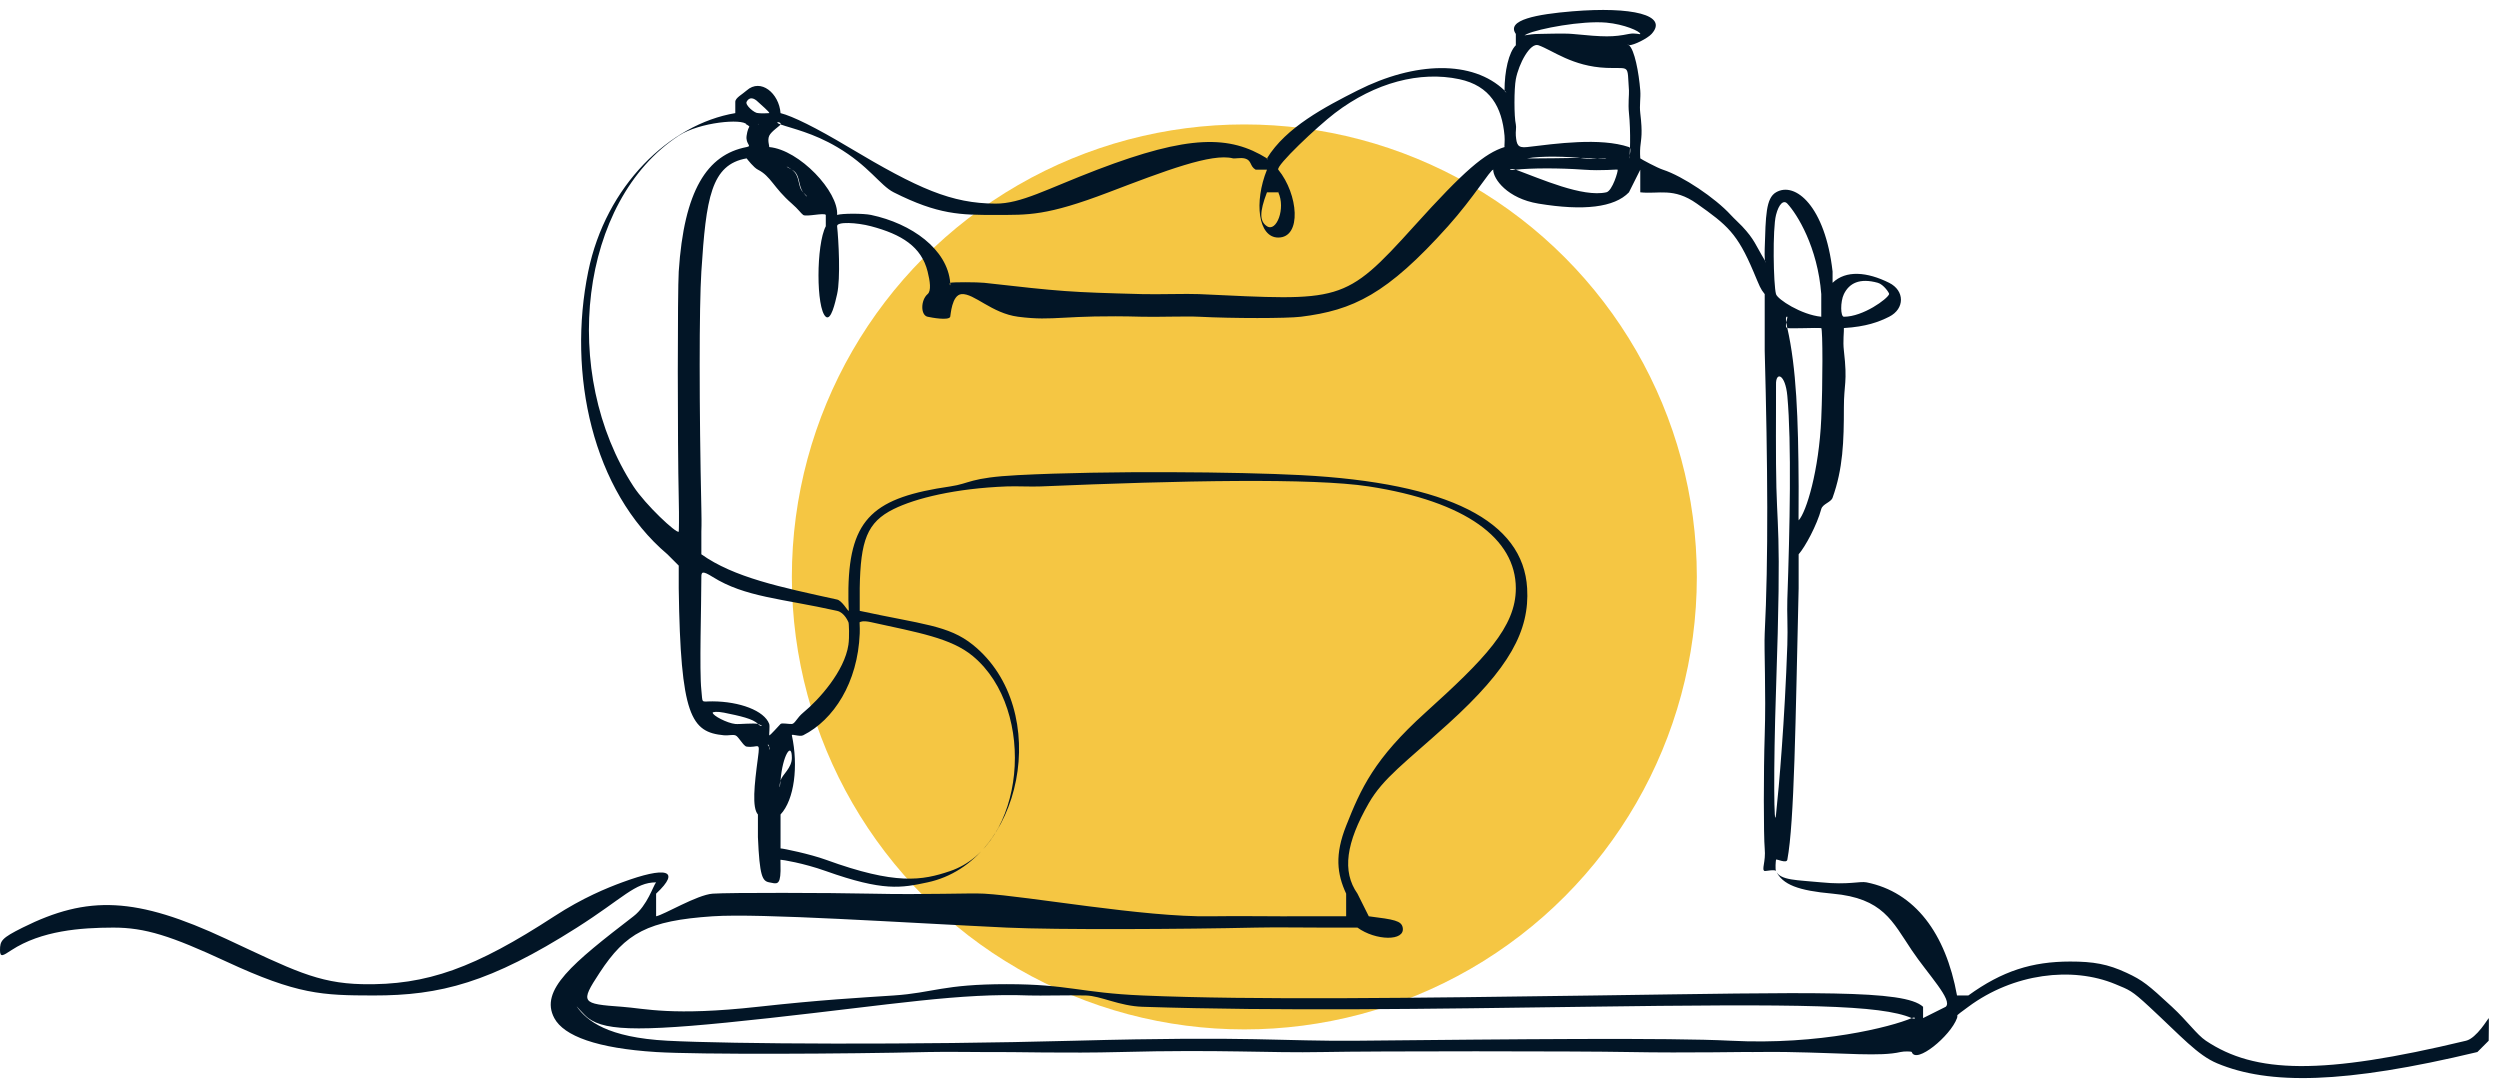
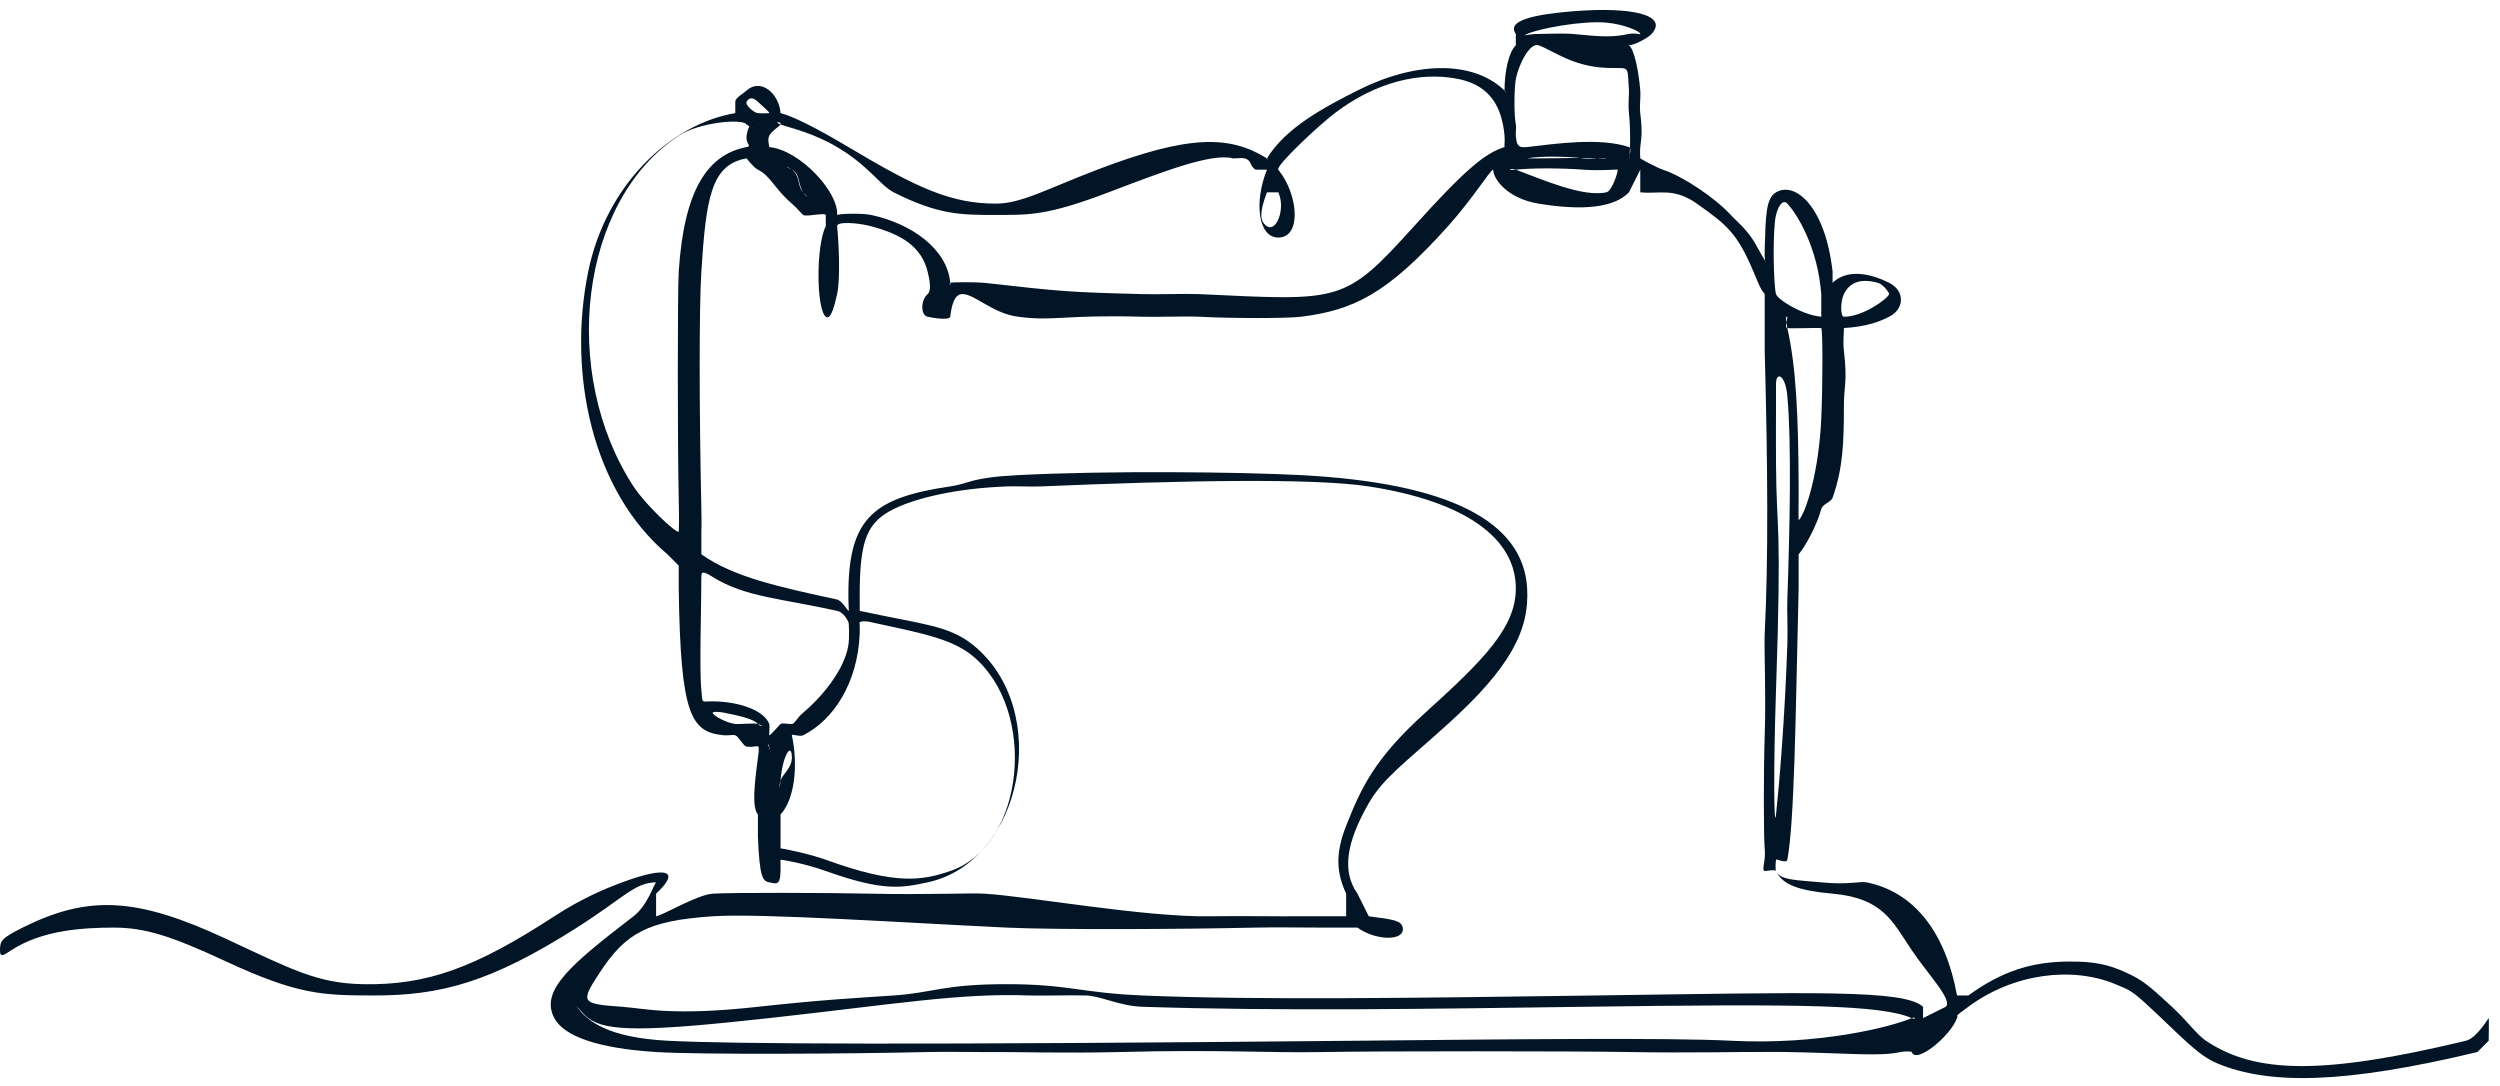
<svg xmlns="http://www.w3.org/2000/svg" width="221" height="96" viewBox="0 0 221 96" fill="none">
-   <circle cx="110" cy="51" r="40" fill="#F5C643" />
-   <path fill-rule="evenodd" clip-rule="evenodd" d="M139 1C135.885 1.258 133.114 1.757 134 3V4C133.372 4.613 133 6.296 133 8C133 8.094 133.346 8.333 133 8C130.192 5.301 125.098 5.421 120 8C117.145 9.445 113.675 11.253 112 14C111.931 14.113 112.173 14.107 112 14C108.712 11.96 105.141 11.888 97 15C92.516 16.714 90.268 18.012 88 18C84.109 17.979 81.22 16.716 75 13C72.113 11.275 70.067 10.268 69 10C68.875 8.26 67.253 6.877 66 8C65.635 8.329 65 8.649 65 9V10C59.197 10.979 53.554 16.413 52 24C50.15 33.02 52.351 43.385 59 49L60 50V52C60.154 63.335 61.101 64.723 64 65C64.403 65.037 64.721 64.921 65 65C65.281 65.08 65.709 65.958 66 66C67.043 66.152 67.21 65.434 67 67C66.673 69.438 66.472 71.4 67 72V73V74C67.148 77.473 67.394 77.887 68 78C68.615 78.115 68.97 78.328 69 77C69.012 76.441 68.976 76 69 76C69.14 76 70.978 76.281 73 77C78.095 78.813 79.668 78.499 82 78C90.404 76.199 93.112 62.727 86 57C83.852 55.271 81.514 55.192 76 54V52C76.069 47.78 76.64 46.167 79 45C80.935 44.045 84.445 43.173 89 43C89.873 42.967 91.163 43.036 92 43C104.394 42.476 116.052 42.24 121 43C129.604 44.325 133.991 47.625 134 52C134.007 55.436 131.242 58.262 126 63C121.472 67.09 120.308 69.696 119 73C117.99 75.552 118.182 77.237 119 79V81H115C112.956 81.019 109.575 80.957 107 81C101.155 81.097 90.906 79.225 87 79C85.722 78.926 81.828 79.11 77 79C73.367 78.918 64.483 78.896 63 79C61.62 79.098 58.7 80.866 58 81V79C60.277 76.871 58.836 76.582 55 78C53.662 78.494 51.526 79.356 49 81C42.035 85.533 37.77 87.127 32 87C28.05 86.912 25.82 85.716 20 83C12.026 79.277 7.766 79.125 2 82C0.138 82.929 0 83.159 0 84C0 84.671 0.269 84.478 1 84C3.669 82.259 7.14 82.006 10 82C12.82 81.994 15.098 82.725 20 85C26.312 87.929 28.486 87.993 33 88C38.942 88.01 43.342 86.865 51 82C55.103 79.394 56.126 78 58 78C57.76 78.249 57.237 80.048 56 81C50.617 85.146 47.677 87.524 49 90C49.847 91.584 52.776 92.671 58 93C61.737 93.235 74.814 93.171 82 93C83.78 92.957 86.583 93.016 88 93C89.417 92.985 94.438 93.119 99 93C108.068 92.762 111.998 93.098 117 93C121.473 92.912 139.45 92.914 144 93C149.135 93.098 154.943 92.966 155 93C155.025 93.016 156.241 92.969 158 93C163.311 93.092 166.204 93.414 168 93C168.328 92.924 168.978 92.935 169 93C169.368 94.103 172.421 91.594 173 90C173.148 89.594 172.648 90.003 174 89C177.977 86.048 183.172 85.408 187 87C188.238 87.516 188.411 87.527 190 89C192.826 91.619 194.262 93.274 196 94C200.584 95.915 207.205 95.829 219 93L220 92C220 91.656 220.037 90 220 90C219.966 90 218.941 91.774 218 92C205.221 95.07 199.343 94.905 195 92C194.187 91.455 193.367 90.263 192 89C189.888 87.045 189.413 86.659 188 86C186.331 85.22 185.056 84.999 183 85C179.636 85.003 176.999 85.83 174 88H173C172 82.497 169.276 78.857 165 78C164.409 77.881 163.418 78.241 161 78C158.88 77.789 157.373 77.844 157 77C156.919 76.822 156.976 76.125 157 76C157.019 75.893 157.931 76.371 158 76C158.624 72.674 158.72 63.801 159 52V49C159.573 48.353 160.614 46.429 161 45C161.125 44.539 161.851 44.414 162 44C162.92 41.434 163 39.04 163 36C163 33.934 163.33 33.844 163 31C162.899 30.138 163.022 29.28 163 29C164.978 28.877 166.091 28.457 167 28C168.395 27.296 168.389 25.694 167 25C165.064 24.034 163.18 23.859 162 25V24C161.351 18.251 158.702 16.006 157 17C156.102 17.525 156.09 19.077 156 22C155.954 23.488 156.173 23.289 156 23C155.182 21.647 155.104 21.176 154 20C153.739 19.722 153.319 19.348 153 19C151.619 17.494 148.763 15.575 147 15C146.493 14.835 145.112 14.091 145 14C144.99 13.991 144.964 13.356 145 13C145.079 12.213 145.218 11.825 145 10C144.915 9.293 145.052 8.673 145 8C144.872 6.387 144.488 4.383 144 4C143.824 3.86 143.887 4 144 4C144.455 3.997 145.651 3.387 146 3C147.519 1.326 144.262 0.567 139 1ZM142 2C143.572 2.141 145 2.769 145 3C145 3.076 144.567 2.885 144 3C142.601 3.284 141.854 3.283 139 3C138.311 2.93 136.298 3 136 3C135.091 2.999 134.396 3.275 135 3C136.025 2.531 139.846 1.808 142 2ZM136 4C137.259 4.448 139 5.875 142 6C144.156 6.091 143.831 5.609 144 8C144.022 8.31 143.913 9.191 144 10C144.169 11.589 144.101 14 144 14C143.967 14 144.297 13.1 144 13C141.45 12.141 137.515 12.701 135 13C134.141 13.101 134.072 12.759 134 12C133.967 11.652 134.06 11.253 134 11C133.839 10.316 133.839 7.85 134 7C134.257 5.64 135.263 3.74 136 4ZM129 7C131.732 7.582 132.775 9.461 133 12C133.04 12.448 132.973 12.877 133 13C131.25 13.549 129.479 15.036 125 20C118.809 26.863 118.561 26.582 106 26C104.929 25.951 102.399 26.036 101 26C94.443 25.83 93.839 25.77 87 25C86.436 24.938 84.225 24.927 84 25C83.876 25.04 84.039 25.464 84 25C83.752 22.03 80.586 19.759 77 19C76.314 18.856 74.431 18.859 74 19C74.148 16.963 70.682 13.249 68 13C68.022 12.893 67.82 12.396 68 12C68.182 11.604 68.954 11.13 69 11C68.306 10.758 69.101 10.716 69 11C70.046 11.368 71.868 11.744 74 13C76.808 14.653 77.806 16.397 79 17C82.948 18.991 84.928 19.005 88 19C90.921 18.997 92.486 19.103 98 17C102.989 15.098 107.132 13.512 109 14C109.127 14.034 109.69 13.926 110 14C110.694 14.162 110.448 14.682 111 15H112C110.835 17.883 111.228 21.003 113 21C115.095 20.997 114.769 17.167 113 15C112.834 14.796 113.033 15.043 113 15C112.752 14.667 116.474 11.164 118 10C121.558 7.284 125.546 6.265 129 7ZM67 9C67.189 9.189 68.075 9.926 68 10C67.985 10.015 67.257 10.034 67 10C66.743 9.967 67.166 10.002 67 10C66.676 9.999 65.852 9.283 66 9C66.24 8.537 66.645 8.646 67 9ZM66 11C65.785 10.845 66.069 11.107 66 11C66.455 11.326 66.148 10.957 66 12C65.891 12.761 66.525 12.899 66 13C62.503 13.673 60.468 16.845 60 24C59.891 25.68 59.89 39.253 60 44C60.045 45.906 60.012 46.988 60 47C59.806 47.194 57.056 44.621 56 43C49.482 33.001 51.214 17.764 60 12C61.853 10.784 65.654 10.469 66 11ZM67 11C67.054 10.869 67.054 11.034 67 11C66.96 10.975 67.097 11 67 11ZM140 14C140.612 14.076 142.039 13.961 142 14C141.985 14.014 141.719 14.063 141 14C140.021 13.914 137.781 14.002 136 14H134H135C136.235 13.769 138.63 13.83 140 14ZM66 14C66.085 14.101 66.623 14.811 67 15C68.15 15.579 68.372 16.583 70 18C70.595 18.518 70.788 18.844 71 19C71.261 19.194 72.878 18.778 73 19V20C72.144 21.634 72.136 27.275 73 28C73.461 28.386 73.826 26.77 74 26C74.316 24.601 74.13 21.194 74 20C73.954 19.573 75.75 19.668 77 20C79.693 20.713 81.45 21.799 82 24C82.212 24.848 82.342 25.708 82 26C81.387 26.524 81.363 27.86 82 28C82.349 28.076 83.879 28.362 84 28C84.037 27.887 84.129 26.072 85 26C86.103 25.909 87.664 27.697 90 28C93.263 28.424 93.947 27.804 101 28C102.279 28.034 104.895 27.942 106 28C108.958 28.153 113.765 28.153 115 28C119.61 27.426 122.589 26.036 128 20C130.259 17.479 131.749 15 132 15C132 14.868 132.019 15 132 15C132 15.826 133.252 17.546 136 18C139.979 18.658 142.716 18.342 144 17L145 15V17C146.616 17.183 147.928 16.536 150 18C152.709 19.912 153.575 20.64 155 24C155.577 25.362 155.608 25.516 156 26V28V31C156.269 41.067 156.33 49.497 156 56C155.933 57.314 156.125 61.241 156 65C155.896 68.1 155.899 73.914 156 75C156.113 76.197 155.685 76.9 156 77C156.06 77.019 156.918 76.829 157 77C157.577 78.211 158.973 78.728 162 79C166.459 79.403 167.274 81.43 169 84C170.44 86.144 172.668 88.427 172 89L170 90V89C168.334 87.464 160.349 87.734 141 88C125.121 88.22 110.857 88.421 101 88C95.467 87.765 94.471 87.003 89 87C83.352 86.999 82.5 87.766 79 88C75.987 88.203 72.693 88.371 67 89C59.414 89.838 57.029 89.146 55 89C51.384 88.741 51.264 88.649 53 86C55.317 82.463 57.253 81.388 63 81C67.203 80.716 79.737 81.561 89 82C93.388 82.208 104.725 82.143 111 82C112.814 81.958 115.407 82.004 117 82H120C121.608 83.168 124.23 83.225 124 82C123.885 81.39 123.241 81.283 121 81L120 79C118.616 77.031 118.992 74.5 121 71C122.273 68.781 124.233 67.409 128 64C133.471 59.05 135.218 55.738 135 52C134.657 46.082 128.106 42.686 115 42C109.491 41.713 97.877 41.595 90 42C85.671 42.222 85.786 42.741 84 43C77.33 43.969 75.125 45.757 75 52C74.967 53.674 75.09 54.027 75 54C74.943 53.984 74.415 53.089 74 53C69.001 51.905 64.881 51.049 62 49V47C62 46.719 62.034 46.515 62 45C61.803 35.983 61.802 27.095 62 24C62.416 17.504 62.857 14.549 66 14C66.01 13.999 65.913 13.897 66 14ZM70 15C70.777 15.39 70.526 16.363 71 17C71.386 17.519 71.519 17.496 71 17C70.461 16.487 70.779 15.557 70 15C69.412 14.58 69.347 14.673 70 15ZM140 15C141.631 15.119 142.952 14.953 143 15C143.069 15.069 142.539 16.881 142 17C139.895 17.466 136.187 15.801 134 15C133.1 15.098 133.548 14.835 134 15C135.287 14.86 137.77 14.838 140 15ZM113 17C113.665 18.42 112.84 20.549 112 20C111.348 19.573 111.324 18.77 112 17H113C113.088 17.118 112.887 16.759 113 17ZM158 18C158.865 18.923 160.684 21.848 161 26V28C159.231 27.828 157.128 26.457 157 26C156.769 25.176 156.684 20.232 157 19C157.252 18.015 157.672 17.65 158 18ZM166 25C166.51 25.142 167.03 25.909 167 26C166.863 26.417 164.702 28 163 28C162.694 28 162.676 26.665 163 26C163.468 25.04 164.381 24.549 166 25ZM158 29C158.307 29.064 160.597 28.961 161 29C160.993 28.991 161.403 29.04 161 29C161.137 29.134 161.134 33.949 161 37C160.8 41.588 159.685 45.266 159 46C158.978 46.024 159.007 44.472 159 43C158.973 36.925 158.795 32.511 158 29C157.815 28.18 157.861 27.944 158 28C158.061 28.024 157.694 28.936 158 29ZM158 35C158.38 39.164 158.219 46.738 158 53C157.96 54.137 158.054 55.466 158 57C157.773 63.624 157.27 69.531 157 72C156.821 73.636 156.761 68.035 157 61C157.522 45.605 157.042 47.515 157 41C156.979 37.708 157.016 34.518 157 34C156.966 32.82 157.821 33.034 158 35ZM63 51C65.864 52.795 69.102 52.905 74 54C74.67 54.149 74.985 54.985 75 55C75.051 55.051 75.099 56.338 75 57C74.652 59.337 72.41 61.841 71 63C70.438 63.464 70.276 63.978 70 64C69.715 64.022 69.133 63.883 69 64C68.875 64.109 68.057 65.069 68 65C67.979 64.976 68.064 64.173 68 64C67.563 62.812 65.368 62.014 63 62C61.918 61.994 62.136 62.244 62 61C61.816 59.311 62.002 53.39 62 51C62 50.56 62.081 50.426 63 51ZM77 55C81.171 55.918 84.082 56.405 86 58C91.751 62.78 90.63 74.747 84 77C81.516 77.844 79.2 78.255 73 76C71.617 75.497 69.227 75 69 75V72C70.223 70.697 70.586 67.712 70 65C69.967 64.848 70.694 65.155 71 65C73.697 63.64 75.827 60.351 76 56C76.024 55.39 75.964 55 76 55C76.034 55 76.203 54.825 77 55ZM64 63C65.371 63.278 66.606 63.545 67 64C67.23 64.266 67.644 64.214 67 64C66.684 63.894 65.358 64.039 65 64C64.26 63.92 63 63.258 63 63C63 62.933 63.411 62.88 64 63ZM68 66C67.924 66.491 68.073 66.204 68 66C67.799 65.905 67.873 65.635 68 66C68.043 65.725 68.007 66.003 68 66ZM70 67C69.999 67.902 69.158 68.46 69 69C68.855 69.493 68.921 70.019 69 69C69.17 66.783 70.003 65.499 70 67ZM91 88C91.882 88.034 94.687 87.963 96 88C97.314 88.036 98.943 88.933 101 89C113.193 89.397 126.642 89.182 140 89C159.388 88.735 166.249 88.82 169 90C169.373 89.841 169.385 90.165 169 90C167.177 90.777 160.87 92.403 153 92C147.591 91.722 133.777 91.866 120 92C113.29 92.066 110.912 91.573 95 92C80.877 92.38 64.575 92.295 59 92C53.686 91.719 51.882 90.234 51 89C50.852 88.793 51.597 89.694 52 90C53.595 91.21 56.984 91.216 68 90C78.95 88.792 84.891 87.765 91 88Z" fill="#021526" />
+   <path fill-rule="evenodd" clip-rule="evenodd" d="M139 1C135.885 1.258 133.114 1.757 134 3V4C133.372 4.613 133 6.296 133 8C133 8.094 133.346 8.333 133 8C130.192 5.301 125.098 5.421 120 8C117.145 9.445 113.675 11.253 112 14C111.931 14.113 112.173 14.107 112 14C108.712 11.96 105.141 11.888 97 15C92.516 16.714 90.268 18.012 88 18C84.109 17.979 81.22 16.716 75 13C72.113 11.275 70.067 10.268 69 10C68.875 8.26 67.253 6.877 66 8C65.635 8.329 65 8.649 65 9V10C59.197 10.979 53.554 16.413 52 24C50.15 33.02 52.351 43.385 59 49L60 50V52C60.154 63.335 61.101 64.723 64 65C64.403 65.037 64.721 64.921 65 65C65.281 65.08 65.709 65.958 66 66C67.043 66.152 67.21 65.434 67 67C66.673 69.438 66.472 71.4 67 72V73V74C67.148 77.473 67.394 77.887 68 78C68.615 78.115 68.97 78.328 69 77C69.012 76.441 68.976 76 69 76C69.14 76 70.978 76.281 73 77C78.095 78.813 79.668 78.499 82 78C90.404 76.199 93.112 62.727 86 57C83.852 55.271 81.514 55.192 76 54V52C76.069 47.78 76.64 46.167 79 45C80.935 44.045 84.445 43.173 89 43C89.873 42.967 91.163 43.036 92 43C104.394 42.476 116.052 42.24 121 43C129.604 44.325 133.991 47.625 134 52C134.007 55.436 131.242 58.262 126 63C121.472 67.09 120.308 69.696 119 73C117.99 75.552 118.182 77.237 119 79V81H115C112.956 81.019 109.575 80.957 107 81C101.155 81.097 90.906 79.225 87 79C85.722 78.926 81.828 79.11 77 79C73.367 78.918 64.483 78.896 63 79C61.62 79.098 58.7 80.866 58 81V79C60.277 76.871 58.836 76.582 55 78C53.662 78.494 51.526 79.356 49 81C42.035 85.533 37.77 87.127 32 87C28.05 86.912 25.82 85.716 20 83C12.026 79.277 7.766 79.125 2 82C0.138 82.929 0 83.159 0 84C0 84.671 0.269 84.478 1 84C3.669 82.259 7.14 82.006 10 82C12.82 81.994 15.098 82.725 20 85C26.312 87.929 28.486 87.993 33 88C38.942 88.01 43.342 86.865 51 82C55.103 79.394 56.126 78 58 78C57.76 78.249 57.237 80.048 56 81C50.617 85.146 47.677 87.524 49 90C49.847 91.584 52.776 92.671 58 93C61.737 93.235 74.814 93.171 82 93C83.78 92.957 86.583 93.016 88 93C89.417 92.985 94.438 93.119 99 93C108.068 92.762 111.998 93.098 117 93C121.473 92.912 139.45 92.914 144 93C149.135 93.098 154.943 92.966 155 93C155.025 93.016 156.241 92.969 158 93C163.311 93.092 166.204 93.414 168 93C168.328 92.924 168.978 92.935 169 93C169.368 94.103 172.421 91.594 173 90C173.148 89.594 172.648 90.003 174 89C177.977 86.048 183.172 85.408 187 87C188.238 87.516 188.411 87.527 190 89C192.826 91.619 194.262 93.274 196 94C200.584 95.915 207.205 95.829 219 93L220 92C220 91.656 220.037 90 220 90C219.966 90 218.941 91.774 218 92C205.221 95.07 199.343 94.905 195 92C194.187 91.455 193.367 90.263 192 89C189.888 87.045 189.413 86.659 188 86C186.331 85.22 185.056 84.999 183 85C179.636 85.003 176.999 85.83 174 88H173C172 82.497 169.276 78.857 165 78C164.409 77.881 163.418 78.241 161 78C158.88 77.789 157.373 77.844 157 77C156.919 76.822 156.976 76.125 157 76C157.019 75.893 157.931 76.371 158 76C158.624 72.674 158.72 63.801 159 52V49C159.573 48.353 160.614 46.429 161 45C161.125 44.539 161.851 44.414 162 44C162.92 41.434 163 39.04 163 36C163 33.934 163.33 33.844 163 31C162.899 30.138 163.022 29.28 163 29C164.978 28.877 166.091 28.457 167 28C168.395 27.296 168.389 25.694 167 25C165.064 24.034 163.18 23.859 162 25V24C161.351 18.251 158.702 16.006 157 17C156.102 17.525 156.09 19.077 156 22C155.954 23.488 156.173 23.289 156 23C155.182 21.647 155.104 21.176 154 20C153.739 19.722 153.319 19.348 153 19C151.619 17.494 148.763 15.575 147 15C146.493 14.835 145.112 14.091 145 14C144.99 13.991 144.964 13.356 145 13C145.079 12.213 145.218 11.825 145 10C144.915 9.293 145.052 8.673 145 8C144.872 6.387 144.488 4.383 144 4C143.824 3.86 143.887 4 144 4C144.455 3.997 145.651 3.387 146 3C147.519 1.326 144.262 0.567 139 1ZM142 2C143.572 2.141 145 2.769 145 3C145 3.076 144.567 2.885 144 3C142.601 3.284 141.854 3.283 139 3C138.311 2.93 136.298 3 136 3C135.091 2.999 134.396 3.275 135 3C136.025 2.531 139.846 1.808 142 2ZM136 4C137.259 4.448 139 5.875 142 6C144.156 6.091 143.831 5.609 144 8C144.022 8.31 143.913 9.191 144 10C144.169 11.589 144.101 14 144 14C143.967 14 144.297 13.1 144 13C141.45 12.141 137.515 12.701 135 13C134.141 13.101 134.072 12.759 134 12C133.967 11.652 134.06 11.253 134 11C133.839 10.316 133.839 7.85 134 7C134.257 5.64 135.263 3.74 136 4ZM129 7C131.732 7.582 132.775 9.461 133 12C133.04 12.448 132.973 12.877 133 13C131.25 13.549 129.479 15.036 125 20C118.809 26.863 118.561 26.582 106 26C104.929 25.951 102.399 26.036 101 26C94.443 25.83 93.839 25.77 87 25C86.436 24.938 84.225 24.927 84 25C83.876 25.04 84.039 25.464 84 25C83.752 22.03 80.586 19.759 77 19C76.314 18.856 74.431 18.859 74 19C74.148 16.963 70.682 13.249 68 13C68.022 12.893 67.82 12.396 68 12C68.182 11.604 68.954 11.13 69 11C68.306 10.758 69.101 10.716 69 11C70.046 11.368 71.868 11.744 74 13C76.808 14.653 77.806 16.397 79 17C82.948 18.991 84.928 19.005 88 19C90.921 18.997 92.486 19.103 98 17C102.989 15.098 107.132 13.512 109 14C109.127 14.034 109.69 13.926 110 14C110.694 14.162 110.448 14.682 111 15H112C110.835 17.883 111.228 21.003 113 21C115.095 20.997 114.769 17.167 113 15C112.834 14.796 113.033 15.043 113 15C112.752 14.667 116.474 11.164 118 10C121.558 7.284 125.546 6.265 129 7ZM67 9C67.189 9.189 68.075 9.926 68 10C67.985 10.015 67.257 10.034 67 10C66.743 9.967 67.166 10.002 67 10C66.676 9.999 65.852 9.283 66 9C66.24 8.537 66.645 8.646 67 9ZM66 11C65.785 10.845 66.069 11.107 66 11C66.455 11.326 66.148 10.957 66 12C65.891 12.761 66.525 12.899 66 13C62.503 13.673 60.468 16.845 60 24C59.891 25.68 59.89 39.253 60 44C60.045 45.906 60.012 46.988 60 47C59.806 47.194 57.056 44.621 56 43C49.482 33.001 51.214 17.764 60 12C61.853 10.784 65.654 10.469 66 11ZM67 11C67.054 10.869 67.054 11.034 67 11C66.96 10.975 67.097 11 67 11ZM140 14C140.612 14.076 142.039 13.961 142 14C141.985 14.014 141.719 14.063 141 14C140.021 13.914 137.781 14.002 136 14H134H135C136.235 13.769 138.63 13.83 140 14ZM66 14C66.085 14.101 66.623 14.811 67 15C68.15 15.579 68.372 16.583 70 18C70.595 18.518 70.788 18.844 71 19C71.261 19.194 72.878 18.778 73 19V20C72.144 21.634 72.136 27.275 73 28C73.461 28.386 73.826 26.77 74 26C74.316 24.601 74.13 21.194 74 20C73.954 19.573 75.75 19.668 77 20C79.693 20.713 81.45 21.799 82 24C82.212 24.848 82.342 25.708 82 26C81.387 26.524 81.363 27.86 82 28C82.349 28.076 83.879 28.362 84 28C84.037 27.887 84.129 26.072 85 26C86.103 25.909 87.664 27.697 90 28C93.263 28.424 93.947 27.804 101 28C102.279 28.034 104.895 27.942 106 28C108.958 28.153 113.765 28.153 115 28C119.61 27.426 122.589 26.036 128 20C130.259 17.479 131.749 15 132 15C132 14.868 132.019 15 132 15C132 15.826 133.252 17.546 136 18C139.979 18.658 142.716 18.342 144 17L145 15V17C146.616 17.183 147.928 16.536 150 18C152.709 19.912 153.575 20.64 155 24C155.577 25.362 155.608 25.516 156 26V28V31C156.269 41.067 156.33 49.497 156 56C155.933 57.314 156.125 61.241 156 65C155.896 68.1 155.899 73.914 156 75C156.113 76.197 155.685 76.9 156 77C156.06 77.019 156.918 76.829 157 77C157.577 78.211 158.973 78.728 162 79C166.459 79.403 167.274 81.43 169 84C170.44 86.144 172.668 88.427 172 89L170 90V89C168.334 87.464 160.349 87.734 141 88C125.121 88.22 110.857 88.421 101 88C95.467 87.765 94.471 87.003 89 87C83.352 86.999 82.5 87.766 79 88C75.987 88.203 72.693 88.371 67 89C59.414 89.838 57.029 89.146 55 89C51.384 88.741 51.264 88.649 53 86C55.317 82.463 57.253 81.388 63 81C67.203 80.716 79.737 81.561 89 82C93.388 82.208 104.725 82.143 111 82C112.814 81.958 115.407 82.004 117 82H120C121.608 83.168 124.23 83.225 124 82C123.885 81.39 123.241 81.283 121 81L120 79C118.616 77.031 118.992 74.5 121 71C122.273 68.781 124.233 67.409 128 64C133.471 59.05 135.218 55.738 135 52C134.657 46.082 128.106 42.686 115 42C109.491 41.713 97.877 41.595 90 42C85.671 42.222 85.786 42.741 84 43C77.33 43.969 75.125 45.757 75 52C74.967 53.674 75.09 54.027 75 54C74.943 53.984 74.415 53.089 74 53C69.001 51.905 64.881 51.049 62 49V47C62 46.719 62.034 46.515 62 45C61.803 35.983 61.802 27.095 62 24C62.416 17.504 62.857 14.549 66 14C66.01 13.999 65.913 13.897 66 14ZM70 15C70.777 15.39 70.526 16.363 71 17C71.386 17.519 71.519 17.496 71 17C70.461 16.487 70.779 15.557 70 15C69.412 14.58 69.347 14.673 70 15ZM140 15C141.631 15.119 142.952 14.953 143 15C143.069 15.069 142.539 16.881 142 17C139.895 17.466 136.187 15.801 134 15C133.1 15.098 133.548 14.835 134 15C135.287 14.86 137.77 14.838 140 15ZM113 17C113.665 18.42 112.84 20.549 112 20C111.348 19.573 111.324 18.77 112 17H113C113.088 17.118 112.887 16.759 113 17ZM158 18C158.865 18.923 160.684 21.848 161 26V28C159.231 27.828 157.128 26.457 157 26C156.769 25.176 156.684 20.232 157 19C157.252 18.015 157.672 17.65 158 18ZM166 25C166.51 25.142 167.03 25.909 167 26C166.863 26.417 164.702 28 163 28C162.694 28 162.676 26.665 163 26C163.468 25.04 164.381 24.549 166 25ZM158 29C158.307 29.064 160.597 28.961 161 29C160.993 28.991 161.403 29.04 161 29C161.137 29.134 161.134 33.949 161 37C160.8 41.588 159.685 45.266 159 46C158.978 46.024 159.007 44.472 159 43C158.973 36.925 158.795 32.511 158 29C157.815 28.18 157.861 27.944 158 28C158.061 28.024 157.694 28.936 158 29ZM158 35C158.38 39.164 158.219 46.738 158 53C157.96 54.137 158.054 55.466 158 57C157.773 63.624 157.27 69.531 157 72C156.821 73.636 156.761 68.035 157 61C157.522 45.605 157.042 47.515 157 41C156.979 37.708 157.016 34.518 157 34C156.966 32.82 157.821 33.034 158 35ZM63 51C65.864 52.795 69.102 52.905 74 54C74.67 54.149 74.985 54.985 75 55C75.051 55.051 75.099 56.338 75 57C74.652 59.337 72.41 61.841 71 63C70.438 63.464 70.276 63.978 70 64C69.715 64.022 69.133 63.883 69 64C68.875 64.109 68.057 65.069 68 65C67.979 64.976 68.064 64.173 68 64C67.563 62.812 65.368 62.014 63 62C61.918 61.994 62.136 62.244 62 61C61.816 59.311 62.002 53.39 62 51C62 50.56 62.081 50.426 63 51ZM77 55C81.171 55.918 84.082 56.405 86 58C91.751 62.78 90.63 74.747 84 77C81.516 77.844 79.2 78.255 73 76C71.617 75.497 69.227 75 69 75V72C70.223 70.697 70.586 67.712 70 65C69.967 64.848 70.694 65.155 71 65C73.697 63.64 75.827 60.351 76 56C76.024 55.39 75.964 55 76 55C76.034 55 76.203 54.825 77 55ZM64 63C65.371 63.278 66.606 63.545 67 64C67.23 64.266 67.644 64.214 67 64C66.684 63.894 65.358 64.039 65 64C64.26 63.92 63 63.258 63 63C63 62.933 63.411 62.88 64 63ZM68 66C67.924 66.491 68.073 66.204 68 66C67.799 65.905 67.873 65.635 68 66C68.043 65.725 68.007 66.003 68 66ZM70 67C69.999 67.902 69.158 68.46 69 69C68.855 69.493 68.921 70.019 69 69C69.17 66.783 70.003 65.499 70 67ZM91 88C91.882 88.034 94.687 87.963 96 88C97.314 88.036 98.943 88.933 101 89C113.193 89.397 126.642 89.182 140 89C159.388 88.735 166.249 88.82 169 90C169.373 89.841 169.385 90.165 169 90C167.177 90.777 160.87 92.403 153 92C147.591 91.722 133.777 91.866 120 92C80.877 92.38 64.575 92.295 59 92C53.686 91.719 51.882 90.234 51 89C50.852 88.793 51.597 89.694 52 90C53.595 91.21 56.984 91.216 68 90C78.95 88.792 84.891 87.765 91 88Z" fill="#021526" />
</svg>